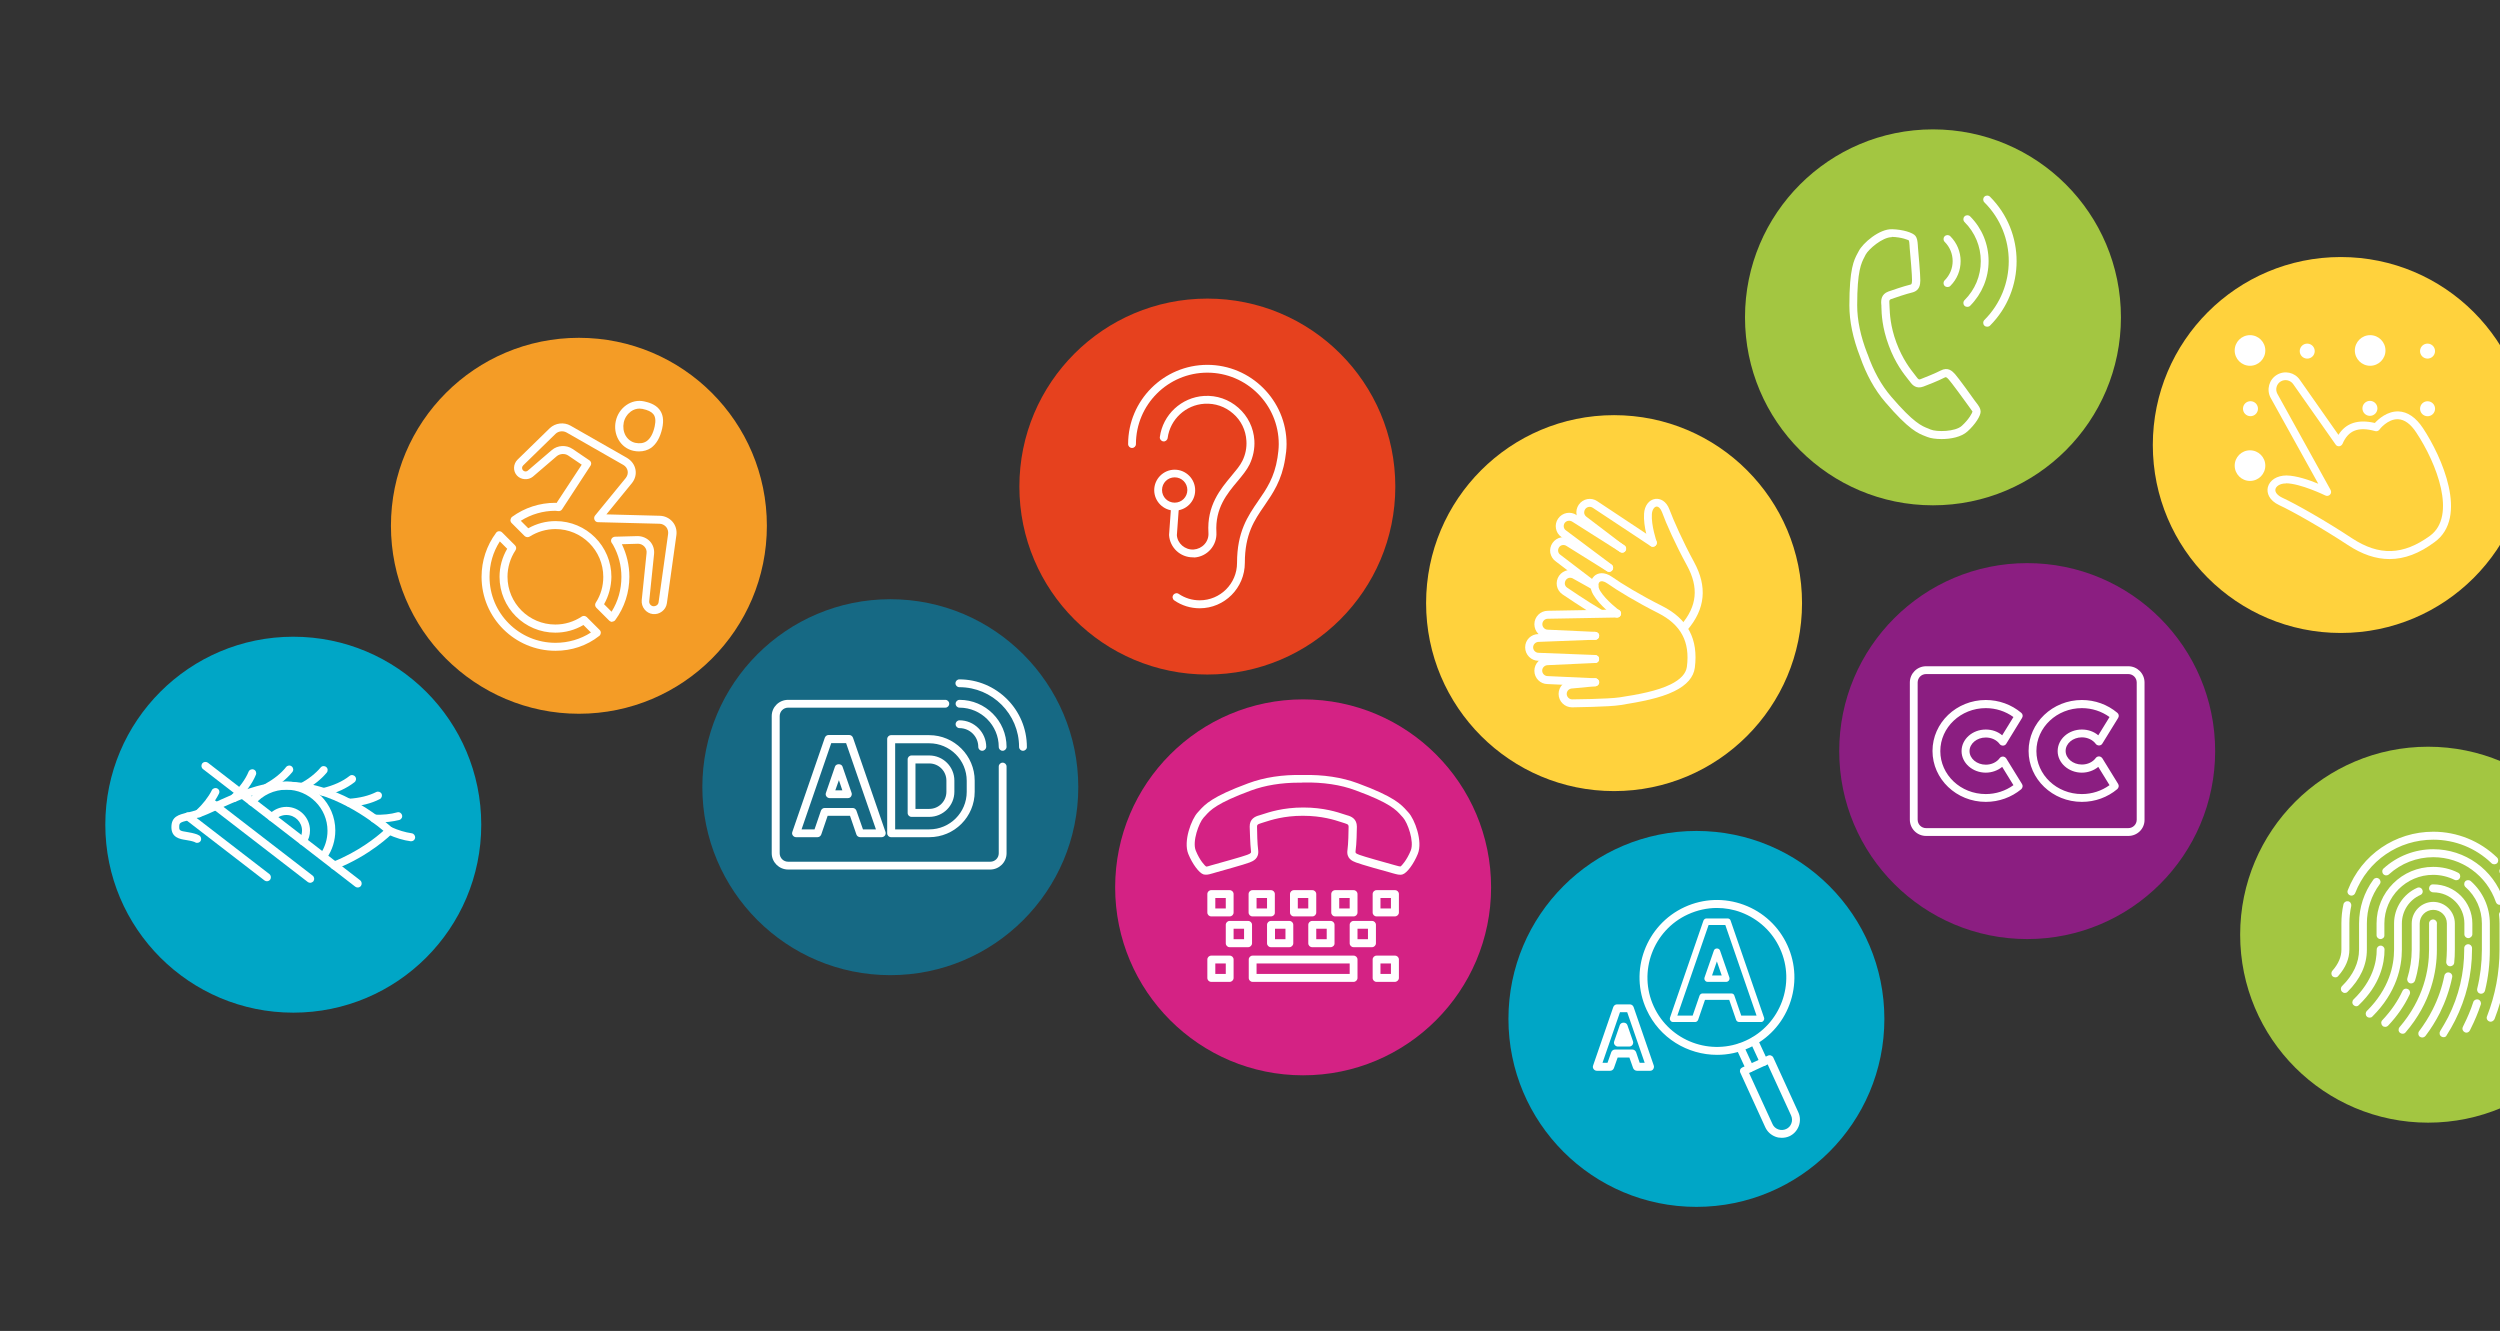
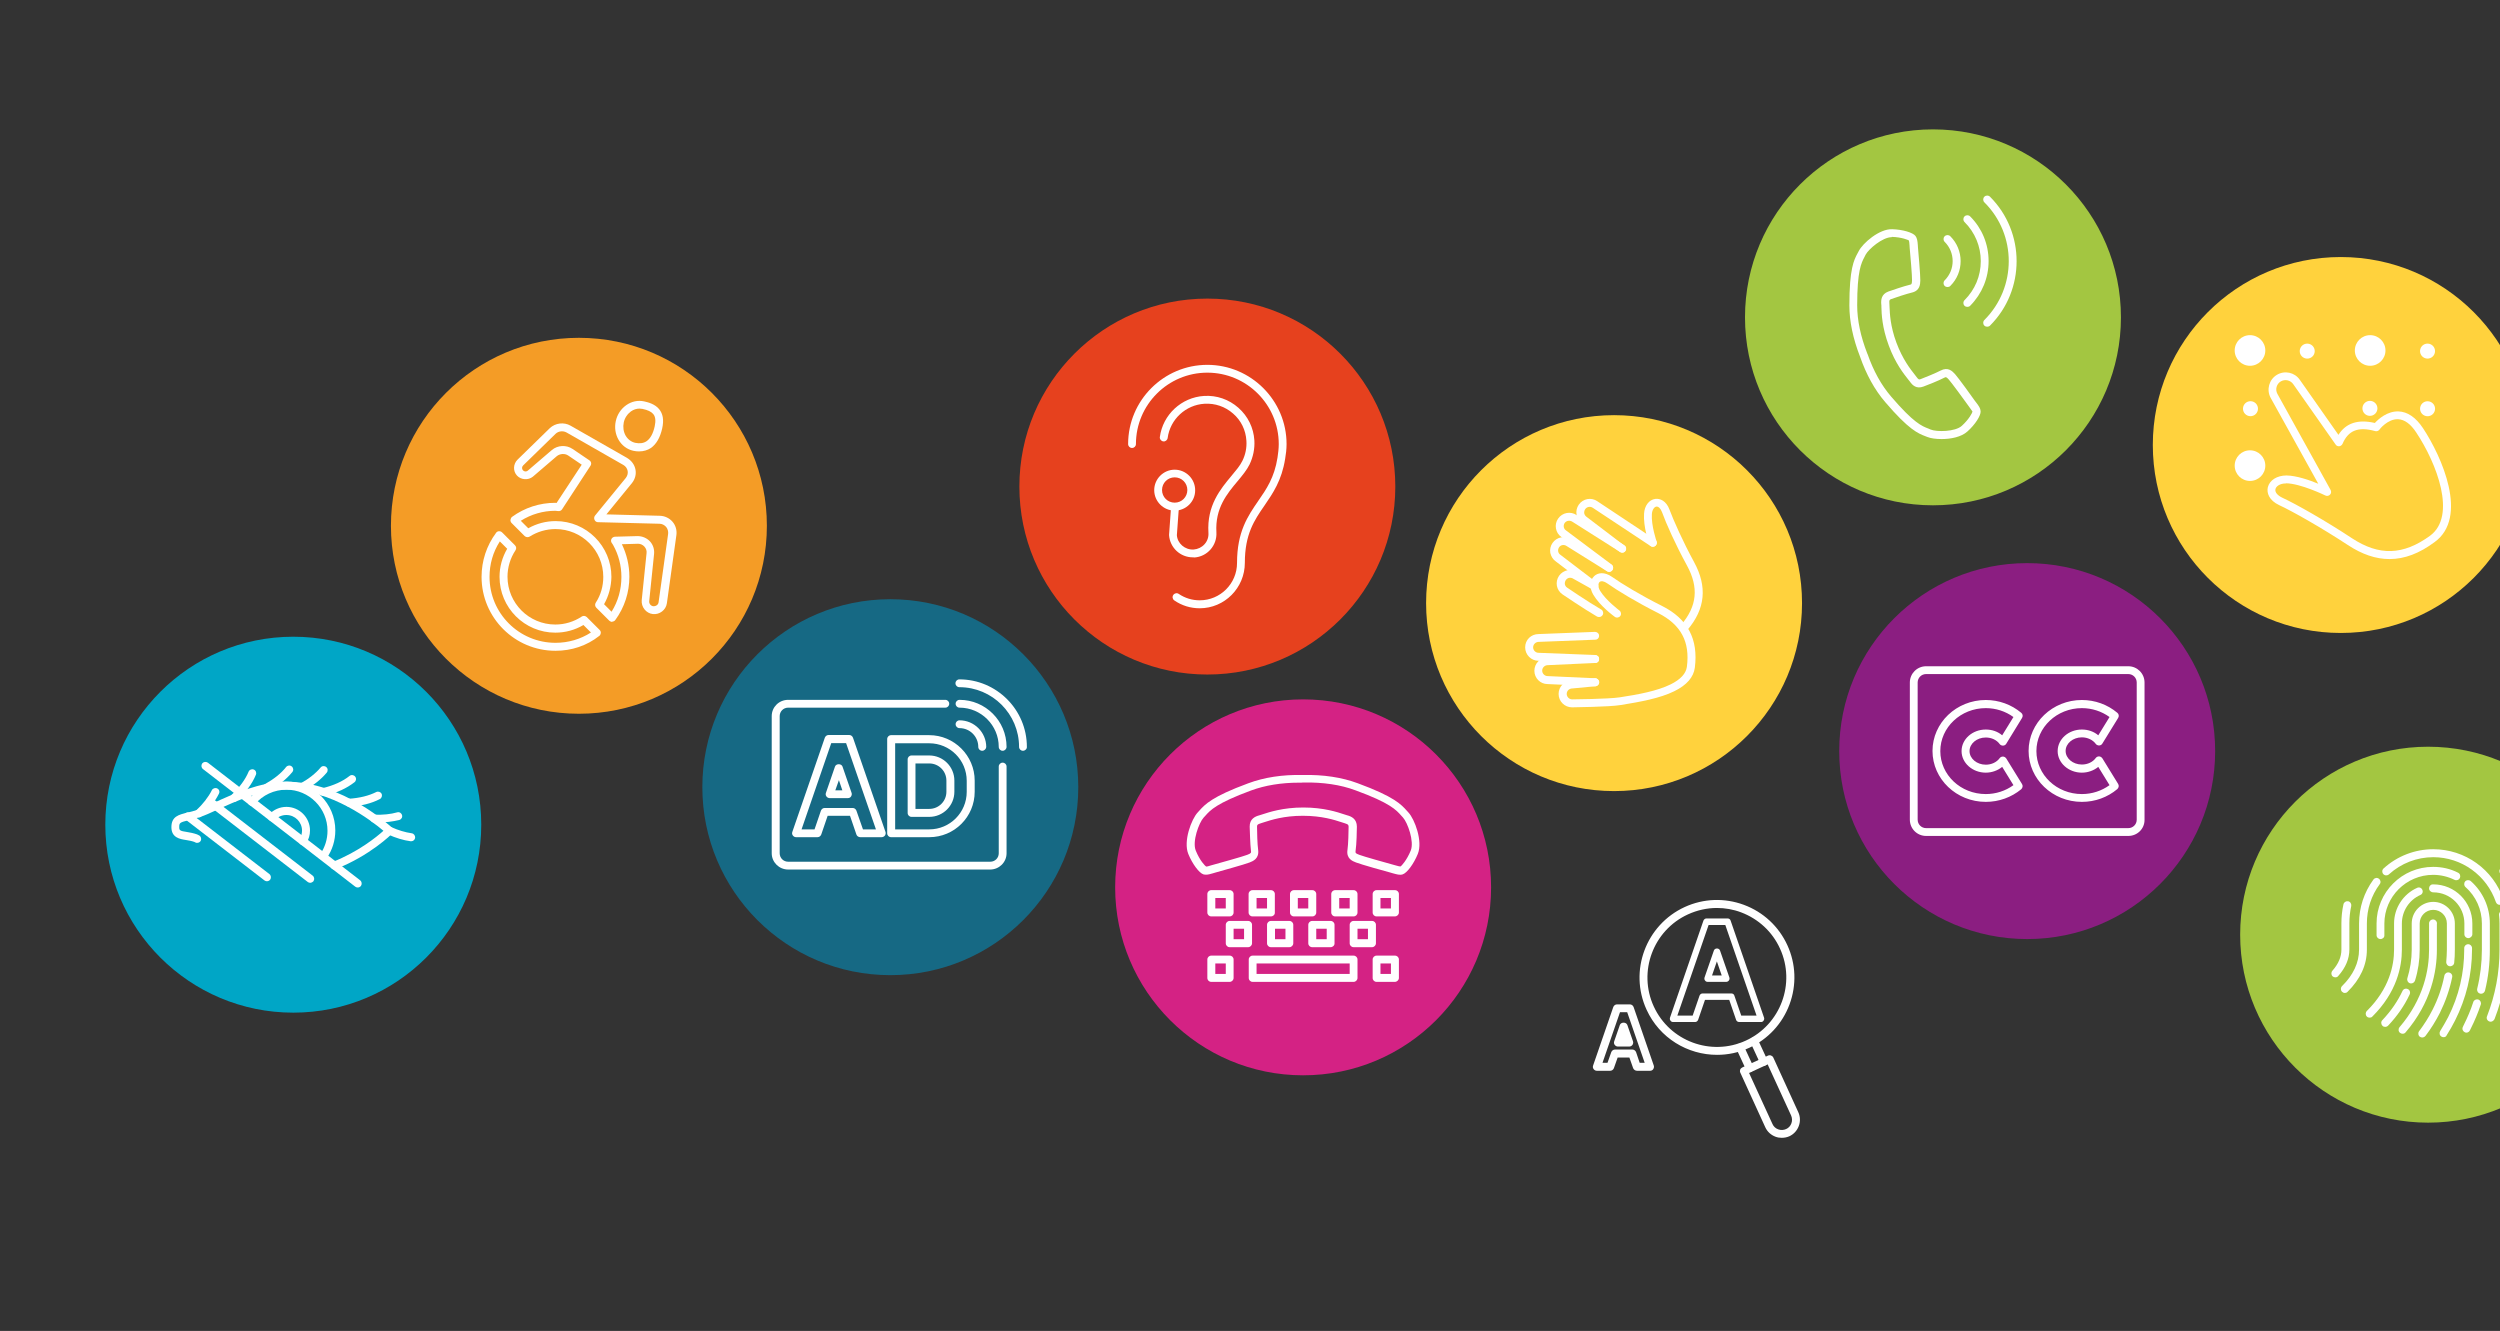
<svg xmlns="http://www.w3.org/2000/svg" version="1.1" id="Livello_1" x="0px" y="0px" viewBox="0 0 1600 851.8" style="enable-background:new 0 0 1600 851.8;" xml:space="preserve">
  <rect x="0" y="0" width="1600" height="851.8" fill="#333333" stroke="none" />
  <style type="text/css">
	.st0{fill:#E6411E;}
	.st1{fill:#FFFFFF;}
	.st2{fill:#00A6C6;}
	.st3{fill:#A3C641;}
	.st4{fill:#D42284;}
	.st5{fill:#166984;}
	.st6{fill:#8B1E81;}
	.st7{fill:#FFD23D;}
	.st8{fill:#F49C26;}
</style>
  <g>
    <g>
      <circle class="st0" cx="772.7" cy="311.4" r="120.3" />
    </g>
    <g>
      <g>
        <path class="st1" d="M767.8,389.3c-5.8,0-11.4-1.7-16.2-5c-1.2-0.8-1.5-2.4-0.7-3.5c0.8-1.2,2.4-1.5,3.5-0.7     c4,2.7,8.6,4.1,13.4,4.1c13.2,0,23.9-10.7,23.9-23.9c0-20,6.9-30,13.5-39.6c5.4-7.8,10.4-15.1,12.4-27.8c0.4-2.7,0.8-5.7,0.8-8.7     c0-25.2-20.5-45.7-45.7-45.7c-25.2,0-45.7,20.5-45.7,45.7c0,1.4-1.1,2.5-2.5,2.5s-2.5-1.1-2.5-2.5c0-28,22.8-50.7,50.7-50.7     s50.7,22.8,50.7,50.7c0,3.3-0.4,6.5-0.9,9.4c-2.2,13.9-7.8,22-13.2,29.9c-6.5,9.4-12.6,18.3-12.6,36.7     C796.7,376.3,783.7,389.3,767.8,389.3z" />
      </g>
      <g>
        <path class="st1" d="M763.4,356.7c-8,0-14.7-6.2-15.2-14.3l1.2-16.9c0.1-1.4,1.3-2.5,2.7-2.3c1.4,0.1,2.4,1.3,2.3,2.7l-1.2,16.6     c0.3,5.2,5.1,9.5,10.7,9.2c2.7-0.2,5.2-1.4,7-3.4s2.7-4.6,2.5-7.3c-1.1-17.5,7.7-28,14.7-36.4c2.8-3.4,5.5-6.5,7-9.6     c2-4,2.9-8.5,2.6-12.9c-0.4-6.8-3.4-13-8.5-17.4c-5.1-4.5-11.6-6.7-18.3-6.3c-12,0.7-22,9.9-23.6,21.9c-0.2,1.4-1.5,2.4-2.8,2.2     c-1.4-0.2-2.4-1.5-2.2-2.8c1.9-14.3,13.8-25.4,28.3-26.3c8.1-0.5,15.9,2.2,22,7.6c6.1,5.4,9.7,12.8,10.2,20.9     c0.3,5.3-0.8,10.6-3.1,15.4c-1.8,3.6-4.6,7-7.6,10.6c-6.8,8.1-14.5,17.3-13.6,32.8c0.5,8.4-5.9,15.6-14.2,16.1     C764,356.7,763.7,356.7,763.4,356.7z" />
      </g>
      <g>
        <path class="st1" d="M751.8,326.8c-7.2,0-13.1-5.9-13.1-13.1c0-7.2,5.9-13.1,13.1-13.1c7.2,0,13.1,5.9,13.1,13.1     C765,320.9,759.1,326.8,751.8,326.8z M751.8,305.5c-4.5,0-8.1,3.6-8.1,8.1s3.6,8.1,8.1,8.1c4.5,0,8.1-3.6,8.1-8.1     S756.3,305.5,751.8,305.5z" />
      </g>
    </g>
  </g>
  <g>
    <g>
-       <circle class="st2" cx="1085.7" cy="652.1" r="120.3" />
-     </g>
+       </g>
    <g>
      <g>
        <path class="st1" d="M1098.9,675.1c-18.8,0-36.8-10.7-45.1-28.9c-11.4-24.8-0.4-54.3,24.4-65.7c12-5.5,25.5-6,37.9-1.4     c12.4,4.6,22.3,13.8,27.8,25.8c5.5,12,6,25.5,1.4,37.9c-4.6,12.4-13.8,22.3-25.8,27.8C1112.8,673.7,1105.8,675.1,1098.9,675.1z      M1098.8,581.1c-6.3,0-12.6,1.4-18.5,4.1c-22.3,10.2-32.1,36.7-21.9,58.9c10.2,22.3,36.7,32.1,58.9,21.9     c22.3-10.2,32.1-36.7,21.9-58.9l0,0c-4.9-10.8-13.8-19-24.9-23.2C1109.3,582,1104,581.1,1098.8,581.1z" />
      </g>
      <g>
        <path class="st1" d="M1119.8,686.2c-1,0-1.9-0.5-2.3-1.5l-6.1-13.2c-0.6-1.3,0-2.8,1.2-3.4c1.3-0.6,2.8,0,3.4,1.2l6.1,13.2     c0.6,1.3,0,2.8-1.2,3.4C1120.5,686.1,1120.2,686.2,1119.8,686.2z" />
      </g>
      <g>
        <path class="st1" d="M1128.8,682.1c-1,0-1.9-0.5-2.3-1.5l-6.1-13.2c-0.6-1.3,0-2.8,1.2-3.4c1.3-0.6,2.8,0,3.4,1.2l6.1,13.2     c0.6,1.3,0,2.8-1.2,3.4C1129.5,682,1129.1,682.1,1128.8,682.1z" />
      </g>
      <g>
        <path class="st1" d="M1140.3,728.2c-1.4,0-2.7-0.2-4-0.7c-2.9-1.1-5.2-3.2-6.5-6l-16-35c-0.3-0.6-0.3-1.3-0.1-1.9     c0.2-0.6,0.7-1.1,1.3-1.4l16.5-7.6c1.3-0.6,2.8,0,3.4,1.2l16,35c1.3,2.8,1.4,6,0.3,8.9s-3.2,5.2-6,6.5     C1143.6,727.9,1142,728.2,1140.3,728.2z M1119.4,686.7l15,32.7c0.7,1.6,2,2.8,3.7,3.4c1.6,0.6,3.4,0.5,5-0.2c0,0,0,0,0,0     c1.6-0.7,2.8-2,3.4-3.7c0.6-1.6,0.5-3.4-0.2-5l-15-32.7L1119.4,686.7z" />
      </g>
      <g>
        <path class="st1" d="M1127.1,654.1h-14c-0.9,0-1.8-0.6-2-1.4l-4.4-12.8h-15.5l-4.4,12.8c-0.3,0.8-1.1,1.4-1.9,1.4h-14.1     c-0.7,0-1.3-0.3-1.7-0.9c-0.4-0.5-0.5-1.2-0.3-1.9l21.4-62.1c0.3-0.8,1.1-1.4,1.9-1.4h13.6c0.9,0,1.7,0.6,1.9,1.4l21.4,62.1     c0.2,0.6,0.1,1.3-0.3,1.9C1128.3,653.8,1127.7,654.1,1127.1,654.1z M1114.4,650h9.8l-20-58h-10.7l-20,58h9.8l4.4-12.8     c0.3-0.8,1.1-1.4,1.9-1.4h18.5c0.9,0,1.7,0.6,1.9,1.4L1114.4,650z" />
      </g>
      <g>
        <path class="st1" d="M1104.8,628.4h-11.9c-0.7,0-1.3-0.3-1.7-0.9c-0.4-0.5-0.5-1.2-0.3-1.9l6-17.3c0.6-1.7,3.3-1.7,3.9,0l6,17.3     c0.2,0.6,0.1,1.3-0.3,1.9C1106.1,628,1105.5,628.4,1104.8,628.4z M1095.7,624.3h6.2l-3.1-9L1095.7,624.3z" />
      </g>
      <g>
        <path class="st1" d="M1056.1,685.3h-8.4c-1.1,0-2.1-0.7-2.5-1.7l-2.4-6.8h-7.5l-2.4,6.8c-0.4,1-1.3,1.7-2.4,1.7h-8.5     c-0.8,0-1.6-0.4-2.1-1.1c-0.5-0.7-0.6-1.5-0.3-2.3l12.9-37.4c0.4-1,1.3-1.7,2.4-1.7h8.2c1.1,0,2,0.7,2.4,1.7l12.9,37.4     c0.3,0.8,0.1,1.6-0.3,2.3C1057.7,684.9,1056.9,685.3,1056.1,685.3z M1049.4,680.2h3.2l-11.2-32.4h-4.6l-11.2,32.4h3.2l2.4-6.8     c0.4-1,1.3-1.7,2.4-1.7h11.1c1.1,0,2,0.7,2.4,1.7L1049.4,680.2z" />
      </g>
      <g>
-         <path class="st1" d="M1042.7,669.8h-7.2c-0.8,0-1.6-0.4-2.1-1.1c-0.5-0.7-0.6-1.5-0.3-2.3l3.6-10.4c0.7-2,4.1-2,4.8,0l3.6,10.4     c0.3,0.8,0.1,1.6-0.3,2.3C1044.3,669.4,1043.5,669.8,1042.7,669.8z M1039,664.7L1039,664.7l0-0.1L1039,664.7z" />
+         <path class="st1" d="M1042.7,669.8h-7.2c-0.8,0-1.6-0.4-2.1-1.1c-0.5-0.7-0.6-1.5-0.3-2.3l3.6-10.4c0.7-2,4.1-2,4.8,0l3.6,10.4     c0.3,0.8,0.1,1.6-0.3,2.3C1044.3,669.4,1043.5,669.8,1042.7,669.8M1039,664.7L1039,664.7l0-0.1L1039,664.7z" />
      </g>
    </g>
  </g>
  <g>
    <g>
      <circle class="st3" cx="1237.1" cy="203.1" r="120.3" />
    </g>
    <g>
      <g id="shape_1_4_">
        <path class="st1" d="M1242.6,281c-3.7,0-7-0.5-9-1.3l-1.3-0.5c-4.7-1.8-10.6-4.1-25.8-21.9c-6.7-7.8-12.1-17.6-16.1-29.1     c-4.5-11.6-6.8-22.5-6.8-32.8c0-23.4,2.9-29,5.3-33.4l0.7-1.3c2.5-5,13.2-14.4,21.5-14c6.6,0.2,13.1,2.1,14.8,4.3     c1.1,1.5,1.3,3.3,1.5,5.8l0.1,1.6c0.2,2.2,1.6,18.2,1.5,21.2c-0.1,2.4-0.2,6.5-5.6,7.7c-3,0.7-10.6,3.2-13,4.1     c-1,0.4-1.4,0.5-1.2,2.7c0,0.5,0.1,1.3,0.1,2.2c0.2,4.3,0.4,12.2,4.4,23c4,10.7,9,17,11.6,20.3c0.6,0.7,1,1.3,1.3,1.7     c1.3,1.8,1.7,1.7,2.7,1.3c2.4-0.9,9.8-3.9,12.6-5.4c4.9-2.6,7.6,0.4,9.3,2.2c2,2.2,11.5,15.3,12.7,17.1l1,1.3     c1.5,2,2.6,3.5,2.7,5.4c0.2,2.8-3.5,8.5-8.4,12.9C1255.3,279.7,1248.5,281,1242.6,281z M1210.6,151.8c-5.8,0-14.7,7.6-16.6,11.2     c-0.2,0.5-0.5,0.9-0.7,1.4c-2.1,4-4.7,8.9-4.7,31c0,9.6,2.2,19.9,6.4,30.7c0,0,0.1,0.4,0.2,0.4c3.8,10.9,8.9,20.1,15.2,27.4     c14.4,16.8,19.6,18.8,23.8,20.4c0.5,0.2,1,0.4,1.4,0.6c3.8,1.6,15.8,1.5,20-2.4c4.7-4.3,6.7-8.4,6.8-9.1c-0.1-0.2-1-1.4-1.7-2.4     l-1-1.4c-2.3-3.3-10.8-14.8-12.4-16.6c-1.7-1.9-1.9-1.8-3.1-1.2c-3.2,1.7-11.2,4.9-13.2,5.6c-4.5,1.7-7.1-0.9-8.6-3.1     c-0.3-0.4-0.7-0.9-1.2-1.5c-2.6-3.3-8.2-10.2-12.4-21.7c0,0,0,0,0,0c-4.3-11.5-4.6-20.3-4.7-24.6c0-0.8,0-1.4-0.1-1.9     c-0.2-2.6,0-6.3,4.5-8c2-0.7,10.1-3.5,13.6-4.3c1.3-0.3,1.5-0.3,1.6-2.9c0.1-2.4-1.1-16.7-1.5-20.7l-0.1-1.7     c-0.1-1.2-0.2-2.7-0.4-3.1c-0.4-0.3-4.5-2.1-10.9-2.3C1210.7,151.8,1210.7,151.8,1210.6,151.8z" />
      </g>
      <g>
        <path class="st1" d="M1271.8,209.1c-0.6,0-1.3-0.2-1.8-0.7c-1-1-1-2.6,0-3.6c20.8-20.8,20.8-54.6,0-75.3c-1-1-1-2.6,0-3.6     c1-1,2.6-1,3.6,0c22.7,22.7,22.7,59.8,0,82.5C1273.1,208.9,1272.4,209.1,1271.8,209.1z" />
      </g>
      <g>
        <path class="st1" d="M1259.1,196.4c-0.6,0-1.3-0.2-1.8-0.7c-1-1-1-2.6,0-3.6c6.7-6.7,10.4-15.5,10.4-25c0-9.4-3.7-18.3-10.4-25     c-1-1-1-2.6,0-3.6c1-1,2.6-1,3.6,0c7.6,7.6,11.8,17.8,11.8,28.6c0,10.8-4.2,20.9-11.8,28.6     C1260.4,196.2,1259.8,196.4,1259.1,196.4z" />
      </g>
      <g>
        <path class="st1" d="M1246.4,183.7c-0.6,0-1.3-0.2-1.8-0.7c-1-1-1-2.6,0-3.6c3.3-3.3,5.1-7.7,5.1-12.3c0-4.6-1.8-9-5.1-12.3     c-1-1-1-2.6,0-3.6c1-1,2.6-1,3.6,0c4.2,4.2,6.6,9.9,6.6,15.9c0,6-2.3,11.6-6.6,15.9C1247.7,183.5,1247.1,183.7,1246.4,183.7z" />
      </g>
    </g>
  </g>
  <g>
    <g>
      <circle class="st4" cx="834" cy="567.9" r="120.3" />
    </g>
    <g>
      <g id="shape_1_1_">
        <path class="st1" d="M771.8,559.8c-0.6,0-1.1-0.1-1.6-0.2c-2.8-0.9-7.1-6.7-9.7-13.1c-3.3-8.1,2-22.2,6-26.5l1-1.1     c3.6-4,8-9,31.4-17.6c10.2-3.8,21.9-5.6,34.9-5.3c13.2-0.3,25,1.5,35.2,5.3c23.4,8.6,27.8,13.6,31.4,17.6l1,1.1     c4,4.3,9.3,18.4,6,26.5c-2.6,6.4-6.9,12.2-9.7,13.1c-1.8,0.6-3.7,0-6.3-0.7l-1.7-0.5c-2.4-0.6-18.8-5.2-21.8-6.4     c-2.4-0.9-6.4-2.5-5.5-8.2c0.5-3.3,0.7-11.8,0.7-14.5c0-1.1,0-1.7-2.4-2.4c-0.6-0.2-1.3-0.4-2.2-0.7c-4.3-1.4-12.4-4.1-24.7-4.1     c-12.2,0-20.3,2.7-24.7,4.1c-0.9,0.3-1.6,0.5-2.2,0.7c-2.4,0.7-2.4,1.2-2.4,2.3c0,2.7,0.2,11.3,0.7,14.6c0.8,5.7-3.2,7.3-5.5,8.2     c-2.9,1.2-19.4,5.7-21.7,6.4l-1.7,0.5C774.6,559.4,773.2,559.8,771.8,559.8z M831.5,500.9c-11.5,0-21.8,1.7-30.8,5     c-22.2,8.2-26.1,12.6-29.3,16.2c-0.4,0.4-0.7,0.8-1.1,1.2c-3,3.3-7.4,15.3-5,21.1c2.6,6.4,5.9,9.8,6.7,10.2     c0.3,0.1,1.9-0.4,3.2-0.8l1.8-0.5c3.6-1,18.7-5.2,21.2-6.2c2.6-1,2.6-1.3,2.4-2.8c-0.5-3.8-0.7-13-0.8-15.2     c-0.1-5,3.5-6.6,6.2-7.3c0.5-0.1,1.1-0.3,1.9-0.6c4.3-1.4,13.2-4.4,26.2-4.4c0,0,0,0,0,0c13.1,0,22,3,26.2,4.4     c0.8,0.3,1.4,0.5,1.9,0.6c2.7,0.7,6.2,2.3,6.2,7.3c0,2.2-0.2,11.4-0.8,15.2c-0.2,1.6-0.2,1.8,2.4,2.8c2.5,1,17.6,5.2,21.2,6.2     l1.8,0.5c1.3,0.4,2.9,0.8,3.4,0.7c0.5-0.3,3.9-3.8,6.5-10.2c2.3-5.8-2-17.8-5-21.1c-0.4-0.4-0.7-0.8-1.1-1.2     c-3.2-3.6-7.1-8.1-29.3-16.2c-9.6-3.6-20.8-5.2-33.1-5c0,0-0.4,0-0.4,0C833,501,832.3,500.9,831.5,500.9z" />
      </g>
      <g>
        <path class="st1" d="M787,586.5h-11.8c-1.4,0-2.5-1.1-2.5-2.5v-11.8c0-1.4,1.1-2.5,2.5-2.5H787c1.4,0,2.5,1.1,2.5,2.5V584     C789.5,585.4,788.4,586.5,787,586.5z M777.8,581.4h6.7v-6.7h-6.7V581.4z" />
      </g>
      <g>
        <path class="st1" d="M813.4,586.5h-11.8c-1.4,0-2.5-1.1-2.5-2.5v-11.8c0-1.4,1.1-2.5,2.5-2.5h11.8c1.4,0,2.5,1.1,2.5,2.5V584     C816,585.4,814.8,586.5,813.4,586.5z M804.2,581.4h6.7v-6.7h-6.7V581.4z" />
      </g>
      <g>
        <path class="st1" d="M839.9,586.5h-11.8c-1.4,0-2.5-1.1-2.5-2.5v-11.8c0-1.4,1.1-2.5,2.5-2.5h11.8c1.4,0,2.5,1.1,2.5,2.5V584     C842.4,585.4,841.3,586.5,839.9,586.5z M830.6,581.4h6.7v-6.7h-6.7V581.4z" />
      </g>
      <g>
        <path class="st1" d="M866.3,586.5h-11.8c-1.4,0-2.5-1.1-2.5-2.5v-11.8c0-1.4,1.1-2.5,2.5-2.5h11.8c1.4,0,2.5,1.1,2.5,2.5V584     C868.8,585.4,867.7,586.5,866.3,586.5z M857.1,581.4h6.7v-6.7h-6.7V581.4z" />
      </g>
      <g>
        <path class="st1" d="M892.7,586.5H881c-1.4,0-2.5-1.1-2.5-2.5v-11.8c0-1.4,1.1-2.5,2.5-2.5h11.8c1.4,0,2.5,1.1,2.5,2.5V584     C895.3,585.4,894.1,586.5,892.7,586.5z M883.5,581.4h6.7v-6.7h-6.7V581.4z" />
      </g>
      <g>
        <path class="st1" d="M798.8,606.2H787c-1.4,0-2.5-1.1-2.5-2.5v-11.8c0-1.4,1.1-2.5,2.5-2.5h11.8c1.4,0,2.5,1.1,2.5,2.5v11.8     C801.3,605,800.2,606.2,798.8,606.2z M789.5,601.1h6.7v-6.7h-6.7V601.1z" />
      </g>
      <g>
        <path class="st1" d="M825.2,606.2h-11.8c-1.4,0-2.5-1.1-2.5-2.5v-11.8c0-1.4,1.1-2.5,2.5-2.5h11.8c1.4,0,2.5,1.1,2.5,2.5v11.8     C827.7,605,826.6,606.2,825.2,606.2z M816,601.1h6.7v-6.7H816V601.1z" />
      </g>
      <g>
        <path class="st1" d="M851.6,606.2h-11.8c-1.4,0-2.5-1.1-2.5-2.5v-11.8c0-1.4,1.1-2.5,2.5-2.5h11.8c1.4,0,2.5,1.1,2.5,2.5v11.8     C854.2,605,853,606.2,851.6,606.2z M842.4,601.1h6.7v-6.7h-6.7V601.1z" />
      </g>
      <g>
        <path class="st1" d="M878.1,606.2h-11.8c-1.4,0-2.5-1.1-2.5-2.5v-11.8c0-1.4,1.1-2.5,2.5-2.5h11.8c1.4,0,2.5,1.1,2.5,2.5v11.8     C880.6,605,879.5,606.2,878.1,606.2z M868.8,601.1h6.7v-6.7h-6.7V601.1z" />
      </g>
      <g>
        <path class="st1" d="M787,628.4h-11.8c-1.4,0-2.5-1.1-2.5-2.5v-11.8c0-1.4,1.1-2.5,2.5-2.5H787c1.4,0,2.5,1.1,2.5,2.5v11.8     C789.5,627.2,788.4,628.4,787,628.4z M777.8,623.3h6.7v-6.7h-6.7V623.3z" />
      </g>
      <g>
        <path class="st1" d="M866.3,628.4h-64.6c-1.4,0-2.5-1.1-2.5-2.5v-11.8c0-1.4,1.1-2.5,2.5-2.5h64.6c1.4,0,2.5,1.1,2.5,2.5v11.8     C868.8,627.2,867.7,628.4,866.3,628.4z M804.2,623.3h59.6v-6.7h-59.6V623.3z" />
      </g>
      <g>
        <path class="st1" d="M892.7,628.4H881c-1.4,0-2.5-1.1-2.5-2.5v-11.8c0-1.4,1.1-2.5,2.5-2.5h11.8c1.4,0,2.5,1.1,2.5,2.5v11.8     C895.3,627.2,894.1,628.4,892.7,628.4z M883.5,623.3h6.7v-6.7h-6.7V623.3z" />
      </g>
    </g>
  </g>
  <g>
    <g>
      <circle class="st5" cx="569.8" cy="503.8" r="120.3" />
    </g>
    <g>
      <g>
        <path class="st1" d="M564.2,535.8h-13.6c-1.1,0-2.2-0.7-2.5-1.7l-4.1-12h-14.3l-4.1,12c-0.4,1-1.3,1.7-2.4,1.7h-13.7     c-0.8,0-1.6-0.4-2.1-1.1c-0.5-0.7-0.6-1.5-0.3-2.3l20.8-60.3c0.4-1,1.3-1.7,2.4-1.7h13.2c1.1,0,2,0.7,2.4,1.7l20.8,60.3     c0.3,0.8,0.1,1.6-0.3,2.3C565.8,535.4,565.1,535.8,564.2,535.8z M552.3,530.8h8.3l-19.1-55.2H532L513,530.8h8.3l4.1-12     c0.4-1,1.3-1.7,2.4-1.7h17.9c1.1,0,2,0.7,2.4,1.7L552.3,530.8z" />
      </g>
      <g>
        <path class="st1" d="M542.6,510.8H531c-0.8,0-1.6-0.4-2.1-1.1c-0.5-0.7-0.6-1.5-0.3-2.3l5.8-16.8c0.7-2,4.1-2,4.8,0l5.8,16.8     c0.3,0.8,0.1,1.6-0.3,2.3S543.5,510.8,542.6,510.8z M534.6,505.8h4.5l-2.2-6.5L534.6,505.8z" />
      </g>
      <g>
        <path class="st1" d="M654.7,480.5c-1.4,0-2.5-1.1-2.5-2.5c0-21-17.1-38.2-38.2-38.2c-1.4,0-2.5-1.1-2.5-2.5     c0-1.4,1.1-2.5,2.5-2.5c23.8,0,43.2,19.4,43.2,43.2C657.3,479.3,656.1,480.5,654.7,480.5z" />
      </g>
      <g>
        <path class="st1" d="M641.7,480.5c-1.4,0-2.5-1.1-2.5-2.5c0-13.8-11.3-25.1-25.1-25.1c-1.4,0-2.5-1.1-2.5-2.5     c0-1.4,1.1-2.5,2.5-2.5c16.6,0,30.1,13.5,30.1,30.1C644.2,479.3,643.1,480.5,641.7,480.5z" />
      </g>
      <g>
        <path class="st1" d="M628.6,480.5c-1.4,0-2.5-1.1-2.5-2.5c0-6.6-5.4-12-12-12c-1.4,0-2.5-1.1-2.5-2.5c0-1.4,1.1-2.5,2.5-2.5     c9.4,0,17.1,7.7,17.1,17.1C631.1,479.3,630,480.5,628.6,480.5z" />
      </g>
      <g>
        <path class="st1" d="M633.7,556.5H504.4c-5.8,0-10.5-4.7-10.5-10.4v-87.8c0-5.8,4.7-10.4,10.5-10.4H605c1.4,0,2.5,1.1,2.5,2.5     c0,1.4-1.1,2.5-2.5,2.5H504.4c-3,0-5.4,2.4-5.4,5.4v87.8c0,3,2.4,5.4,5.4,5.4h129.4c3,0,5.4-2.4,5.4-5.4v-55.5     c0-1.4,1.1-2.5,2.5-2.5s2.5,1.1,2.5,2.5v55.5C644.2,551.8,639.5,556.5,633.7,556.5z" />
      </g>
      <g>
        <path class="st1" d="M594.7,535.8h-24.4c-1.4,0-2.5-1.1-2.5-2.5V473c0-1.4,1.1-2.5,2.5-2.5h24.4c16,0,29.1,13.1,29.1,29.1v7.1     C623.8,522.8,610.8,535.8,594.7,535.8z M572.9,530.8h21.8c13.3,0,24-10.8,24-24v-7.1c0-13.3-10.8-24-24-24h-21.8V530.8z" />
      </g>
      <g>
        <path class="st1" d="M594.7,522.8h-11.3c-1.4,0-2.5-1.1-2.5-2.5V486c0-1.4,1.1-2.5,2.5-2.5h11.3c8.9,0,16.1,7.2,16.1,16.1v7.1     C610.8,515.6,603.6,522.8,594.7,522.8z M585.9,517.7h8.8c6.1,0,11-4.9,11-11v-7.1c0-6.1-4.9-11-11-11h-8.8V517.7z" />
      </g>
    </g>
  </g>
  <g>
    <g>
      <circle class="st6" cx="1297.4" cy="480.7" r="120.3" />
    </g>
    <g>
      <g>
        <path class="st1" d="M1362.1,535h-129.4c-5.8,0-10.4-4.7-10.4-10.4v-87.8c0-5.8,4.7-10.4,10.4-10.4h129.4     c5.8,0,10.4,4.7,10.4,10.4v87.8C1372.6,530.4,1367.9,535,1362.1,535z M1232.7,431.4c-3,0-5.4,2.4-5.4,5.4v87.8     c0,3,2.4,5.4,5.4,5.4h129.4c3,0,5.4-2.4,5.4-5.4v-87.8c0-3-2.4-5.4-5.4-5.4H1232.7z" />
      </g>
      <g>
        <path class="st1" d="M1270.9,513.2c-18.8,0-34.1-14.6-34.1-32.6s15.3-32.6,34.1-32.6c8.4,0,16.4,2.9,22.7,8.2     c1,0.8,1.2,2.2,0.5,3.3L1284,476c-0.4,0.7-1.2,1.2-2.1,1.2c-0.8,0-1.7-0.4-2.1-1c-1.9-2.6-5.2-4.2-8.9-4.2     c-5.7,0-10.4,3.9-10.4,8.7c0,4.8,4.7,8.7,10.4,8.7c3.7,0,7-1.6,8.9-4.2c0.5-0.7,1.3-1,2.1-1c0.8,0,1.6,0.5,2.1,1.2l10.1,16.4     c0.7,1.1,0.4,2.4-0.5,3.3C1287.3,510.3,1279.3,513.2,1270.9,513.2z M1270.9,453.2c-16,0-29.1,12.3-29.1,27.5     c0,15.2,13,27.5,29.1,27.5c6.4,0,12.6-2,17.7-5.7l-7.2-11.7c-2.8,2.3-6.6,3.7-10.5,3.7c-8.5,0-15.5-6.2-15.5-13.8     s6.9-13.8,15.5-13.8c4,0,7.7,1.3,10.5,3.7l7.2-11.7C1283.5,455.2,1277.3,453.2,1270.9,453.2z" />
      </g>
      <g>
        <path class="st1" d="M1332.4,513.2c-18.8,0-34.1-14.6-34.1-32.6s15.3-32.6,34.1-32.6c8.4,0,16.4,2.9,22.7,8.2     c1,0.8,1.2,2.2,0.5,3.3l-10.1,16.4c-0.4,0.7-1.2,1.2-2.1,1.2c-0.8,0-1.7-0.4-2.1-1c-1.9-2.6-5.3-4.2-8.9-4.2     c-5.7,0-10.4,3.9-10.4,8.7c0,4.8,4.7,8.7,10.4,8.7c3.7,0,7-1.6,8.9-4.2c0.5-0.7,1.3-1,2.1-1c0.8,0,1.6,0.5,2.1,1.2l10.1,16.4     c0.7,1.1,0.4,2.4-0.5,3.3C1348.8,510.3,1340.8,513.2,1332.4,513.2z M1332.4,453.2c-16,0-29.1,12.3-29.1,27.5     c0,15.2,13,27.5,29.1,27.5c6.4,0,12.6-2,17.7-5.7l-7.2-11.7c-2.8,2.3-6.6,3.7-10.5,3.7c-8.5,0-15.5-6.2-15.5-13.8     s6.9-13.8,15.5-13.8c4,0,7.7,1.3,10.5,3.7l7.2-11.7C1345,455.2,1338.8,453.2,1332.4,453.2z" />
      </g>
    </g>
  </g>
  <g>
    <g>
      <circle class="st3" cx="1554" cy="598.2" r="120.3" />
    </g>
    <g>
      <g>
        <path class="st1" d="M1609.5,642.1c-0.2,0-0.4,0-0.6-0.1c-1.4-0.3-2.2-1.7-1.8-3.1c1.2-4.7,2.1-9.5,2.7-14.3     c0.2-1.4,1.5-2.4,2.8-2.2c1.4,0.2,2.4,1.5,2.2,2.8c-0.7,5-1.6,10-2.8,14.9C1611.7,641.4,1610.6,642.1,1609.5,642.1z" />
      </g>
      <g>
        <path class="st1" d="M1613.1,618.4c-0.1,0-0.1,0-0.2,0c-1.4-0.1-2.5-1.3-2.4-2.7c0.2-2.6,0.2-5.2,0.2-7.9V591     c0-11.6-3.7-22.7-10.6-32c-0.8-1.1-0.6-2.7,0.5-3.5c1.1-0.8,2.7-0.6,3.5,0.5c7.6,10.2,11.6,22.3,11.6,35.1v16.8     c0,2.7-0.1,5.5-0.2,8.2C1615.6,617.3,1614.5,618.4,1613.1,618.4z" />
      </g>
      <g>
-         <path class="st1" d="M1504.9,573.2c-0.3,0-0.6-0.1-0.9-0.2c-1.3-0.5-2-2-1.4-3.3c8.8-22.7,30.3-37.4,54.7-37.4     c15.3,0,29.8,5.9,40.8,16.5c1,1,1,2.6,0.1,3.6c-1,1-2.6,1-3.6,0.1c-10-9.7-23.3-15.1-37.3-15.1c-22.3,0-41.9,13.4-50,34.2     C1506.9,572.6,1505.9,573.2,1504.9,573.2z" />
-       </g>
+         </g>
      <g>
        <path class="st1" d="M1494.6,625.5c-0.6,0-1.2-0.2-1.7-0.6c-1-0.9-1.1-2.5-0.2-3.6c3.9-4.4,5.8-8.9,5.8-13.5V591     c0-4.1,0.4-8.2,1.3-12.2c0.3-1.4,1.6-2.2,3-2c1.4,0.3,2.2,1.6,2,3c-0.8,3.6-1.2,7.4-1.2,11.1v16.8c0,5.9-2.4,11.6-7.1,16.9     C1496,625.3,1495.3,625.5,1494.6,625.5z" />
      </g>
      <g>
        <path class="st1" d="M1594,653.9c-0.3,0-0.6-0.1-0.9-0.2c-1.3-0.5-2-2-1.4-3.3c5.3-13.6,8-27.9,8-42.6V591c0-1.8-0.1-3.6-0.3-5.3     c-0.2-1.4,0.8-2.7,2.2-2.8c1.4-0.2,2.7,0.8,2.8,2.2c0.2,2,0.4,3.9,0.4,5.9v16.8c0,15.3-2.8,30.3-8.3,44.4     C1596,653.2,1595,653.9,1594,653.9z" />
      </g>
      <g>
        <path class="st1" d="M1599.8,579.1c-1.1,0-2-0.7-2.4-1.7c-5.9-17.2-22-28.8-40.1-28.8c-10.5,0-20.6,3.9-28.4,11     c-1,0.9-2.6,0.9-3.6-0.2c-0.9-1-0.9-2.6,0.2-3.6c8.7-7.9,20-12.3,31.8-12.3c20.3,0,38.4,12.9,44.9,32.2c0.5,1.3-0.3,2.8-1.6,3.2     C1600.3,579,1600,579.1,1599.8,579.1z" />
      </g>
      <g>
        <path class="st1" d="M1500.7,635.5c-0.7,0-1.3-0.3-1.8-0.8c-1-1-1-2.6,0-3.6c7.2-7.1,10.9-15,10.9-23.4V591     c0-10.2,3.2-19.9,9.2-28.1c0.8-1.1,2.4-1.4,3.5-0.5c1.1,0.8,1.4,2.4,0.5,3.5c-5.4,7.3-8.2,16-8.2,25.1v16.8     c0,9.8-4.2,18.9-12.4,27C1501.9,635.3,1501.3,635.5,1500.7,635.5z" />
      </g>
      <g>
        <path class="st1" d="M1578.5,660.9c-0.4,0-0.7-0.1-1.1-0.3c-1.2-0.6-1.8-2-1.2-3.3l0.6-1.3c2.4-4.8,4.5-9.7,6.1-14.7     c0.4-1.3,1.9-2,3.2-1.6c1.3,0.4,2,1.9,1.6,3.2c-1.7,5.2-3.9,10.4-6.4,15.4l-0.5,1C1580.4,660.3,1579.4,660.9,1578.5,660.9z" />
      </g>
      <g>
        <path class="st1" d="M1587.9,636c-0.2,0-0.4,0-0.6-0.1c-1.4-0.3-2.2-1.7-1.9-3.1c2-8.1,3-16.6,3-25V591c0-8.9-3.8-17.4-10.5-23.3     c-1-0.9-1.1-2.5-0.2-3.6c0.9-1,2.5-1.1,3.6-0.2c7.8,6.9,12.2,16.8,12.2,27.1v16.8c0,8.9-1,17.7-3.1,26.2     C1590.1,635.2,1589,636,1587.9,636z" />
      </g>
      <g>
        <path class="st1" d="M1523.5,601c-1.4,0-2.5-1.1-2.5-2.5V591c0-20,16.3-36.2,36.2-36.2c5.6,0,11,1.2,15.9,3.7     c1.3,0.6,1.8,2.1,1.2,3.4c-0.6,1.3-2.1,1.8-3.4,1.2c-4.3-2.1-8.9-3.2-13.7-3.2c-17.2,0-31.2,14-31.2,31.2v7.5     C1526.1,599.9,1524.9,601,1523.5,601z" />
      </g>
      <g>
-         <path class="st1" d="M1508,644c-0.7,0-1.3-0.3-1.8-0.8c-1-1-0.9-2.6,0.1-3.6c12.2-11.8,14.8-23.9,14.8-31.9     c0-1.4,1.1-2.5,2.5-2.5c1.4,0,2.5,1.1,2.5,2.5c0,9-2.8,22.5-16.4,35.5C1509.2,643.8,1508.6,644,1508,644z" />
-       </g>
+         </g>
      <g>
        <path class="st1" d="M1563.9,663.8c-0.5,0-0.9-0.1-1.4-0.4c-1.2-0.7-1.5-2.3-0.8-3.5c1.8-2.9,3.5-5.9,5.1-8.9     c6.9-13.6,10.3-28.2,10.3-43.3v-0.9c0-1.4,1.1-2.5,2.5-2.5c1.4,0,2.5,1.1,2.5,2.5v0.9c0,15.9-3.7,31.2-10.9,45.5     c-1.6,3.2-3.4,6.3-5.3,9.3C1565.6,663.4,1564.8,663.8,1563.9,663.8z" />
      </g>
      <g>
        <path class="st1" d="M1579.7,600.4c-1.4,0-2.5-1.1-2.5-2.5V591c0-11-8.9-19.9-19.9-19.9c-1.4,0-2.7-1.1-2.7-2.5s0.9-2.5,2.3-2.6     c0,0,0.4,0,0.4,0c13.8,0,25,11.2,25,25v6.9C1582.3,599.2,1581.1,600.4,1579.7,600.4z" />
      </g>
      <g>
        <path class="st1" d="M1516.6,651.3c-0.7,0-1.3-0.2-1.8-0.7c-1-1-1-2.6,0-3.6c14.4-14.3,17.4-29.2,17.4-39.2V591     c0-9.8,5.8-18.8,14.8-22.8c1.3-0.6,2.8,0,3.3,1.3c0.6,1.3,0,2.8-1.3,3.3c-7.2,3.2-11.8,10.4-11.8,18.2v16.8     c0,11-3.3,27.3-18.9,42.8C1517.9,651.1,1517.2,651.3,1516.6,651.3z" />
      </g>
      <g>
        <path class="st1" d="M1550.2,664c-0.5,0-1.1-0.2-1.5-0.5c-1.1-0.8-1.3-2.4-0.5-3.5c3.3-4.4,6.3-9.1,8.7-13.9     c3.5-6.9,6-14.2,7.5-21.7c0.3-1.4,1.6-2.3,3-2c1.4,0.3,2.3,1.6,2,3c-1.6,7.9-4.3,15.6-7.9,22.9c-2.6,5.1-5.7,10.1-9.2,14.7     C1551.7,663.7,1550.9,664,1550.2,664z" />
      </g>
      <g>
        <path class="st1" d="M1543.1,629.4c-0.2,0-0.5,0-0.7-0.1c-1.3-0.4-2.1-1.8-1.7-3.2c1.8-5.9,2.8-12.1,2.8-18.3V591     c0-7.6,6.2-13.8,13.8-13.8c7.6,0,13.8,6.2,13.8,13.8v16.8c0,2.8-0.1,5.6-0.4,8.3c-0.1,1.4-1.4,2.4-2.8,2.3     c-1.4-0.1-2.4-1.4-2.3-2.8c0.2-2.6,0.4-5.2,0.4-7.9V591c0-4.8-3.9-8.7-8.7-8.7c-4.8,0-8.7,3.9-8.7,8.7v16.8c0,6.7-1,13.4-3,19.8     C1545.2,628.7,1544.2,629.4,1543.1,629.4z" />
      </g>
      <g>
        <path class="st1" d="M1526.5,657.2c-0.6,0-1.3-0.2-1.7-0.7c-1-1-1.1-2.6-0.1-3.6c5.5-5.8,9.8-12.1,12.9-18.7     c0.6-1.3,2.1-1.8,3.4-1.2c1.3,0.6,1.8,2.1,1.2,3.4c-3.3,7.1-8,13.9-13.8,20C1527.8,657,1527.1,657.2,1526.5,657.2z" />
      </g>
      <g>
        <path class="st1" d="M1537.7,661.6c-0.6,0-1.2-0.2-1.7-0.6c-1.1-0.9-1.2-2.5-0.3-3.6c15.6-18.2,18.9-37,18.9-49.6V591     c0-0.1,0-0.3,0-0.4c0.2-0.9,0.8-1.7,1.7-2c0.5-0.2,0.9-0.2,1.4-0.1c0.7,0.2,1.4,0.7,1.7,1.4c0.3,0.6,0.3,1.2,0.2,1.8v16.2     c0,13.5-3.5,33.6-20.1,52.9C1539.1,661.3,1538.4,661.6,1537.7,661.6z" />
      </g>
    </g>
  </g>
  <g>
    <g>
      <circle class="st2" cx="187.7" cy="527.8" r="120.3" />
    </g>
    <g>
      <g>
        <path class="st1" d="M193.9,540.9c-0.5,0-0.9-0.1-1.4-0.4c-1.2-0.8-1.5-2.3-0.8-3.5c1-1.6,1.6-3.5,1.6-5.4c0-5.5-4.5-10-10-10     c-2.8,0-5.4,1.1-7.4,3.2c-1,1-2.5,1.1-3.6,0.1c-1-0.9-1.1-2.5-0.1-3.6c2.8-3.1,6.9-4.9,11.1-4.9c8.3,0,15.1,6.8,15.1,15.1     c0,2.9-0.8,5.7-2.4,8.1C195.5,540.5,194.7,540.9,193.9,540.9z" />
      </g>
      <g>
        <path class="st1" d="M207.1,550.5c-0.5,0-1-0.1-1.4-0.4c-1.2-0.8-1.4-2.4-0.7-3.5c3-4.4,4.6-9.5,4.6-14.9     c0-14.5-11.8-26.3-26.3-26.3c-7.8,0-15.2,3.4-20.2,9.4c-0.9,1.1-2.5,1.2-3.6,0.3c-1.1-0.9-1.2-2.5-0.3-3.6     c6-7.2,14.8-11.3,24.1-11.3c17.3,0,31.3,14.1,31.3,31.3c0,6.4-1.9,12.5-5.5,17.7C208.7,550.1,207.9,550.5,207.1,550.5z" />
      </g>
      <g>
        <path class="st1" d="M214,556.5c-1,0-2-0.6-2.4-1.6c-0.5-1.3,0.1-2.8,1.4-3.3c16.2-6.4,28-15.9,32.4-19.9     c-7.3-6.2-33.4-26.4-62.1-26.4c0,0-0.1,0-0.1,0c-16,0-32.4,7.5-44.3,13c-4.3,2-8.1,3.7-10.9,4.6c-2.8,0.9-5.2,1.5-7.1,2     c-5.8,1.4-6.2,1.7-6.2,4.4c0,2.1,0.3,2.5,5.1,3.2c1.9,0.3,4,0.7,6.3,1.5c0.4,0.2,0.9,0.4,1.4,0.7c1.2,0.7,1.6,2.3,0.9,3.5     c-0.7,1.2-2.3,1.6-3.5,0.9c-0.2-0.1-0.4-0.2-0.6-0.3c-1.7-0.6-3.5-0.9-5.3-1.2c-3.9-0.6-9.3-1.5-9.3-8.2c0-6.9,4.7-8,10.1-9.3     c2-0.5,4.2-1,6.8-1.9c2.6-0.8,6.2-2.5,10.3-4.4c11.7-5.4,29.4-13.4,46.4-13.5c0,0,0.1,0,0.1,0c35.8,0,66.3,28.3,67.6,29.5     c0.5,0.5,0.8,1.1,0.8,1.8c0,0.7-0.3,1.3-0.7,1.8c-0.6,0.6-14.3,14.2-36.2,22.8C214.6,556.4,214.3,556.5,214,556.5z" />
      </g>
      <g>
        <path class="st1" d="M127.3,523.1c-0.7,0-1.4-0.3-1.9-0.8c-1-1-0.9-2.6,0.1-3.6c4.5-4.2,7.9-8.6,10.1-13c0.6-1.2,2.2-1.7,3.4-1.1     c1.3,0.6,1.8,2.1,1.1,3.4c-2.5,5-6.3,9.8-11.2,14.4C128.6,522.9,128,523.1,127.3,523.1z" />
      </g>
      <g>
        <path class="st1" d="M149.9,513.2c-0.7,0-1.4-0.3-1.9-0.8c-1-1-0.9-2.6,0.1-3.6c5.2-4.8,8.9-9.9,11-14.9c0.5-1.3,2-1.9,3.3-1.4     c1.3,0.5,1.9,2,1.4,3.3c-2.4,5.8-6.5,11.4-12.3,16.7C151.1,512.9,150.5,513.2,149.9,513.2z" />
      </g>
      <g>
        <path class="st1" d="M170.8,506.5c-0.9,0-1.8-0.5-2.2-1.3c-0.7-1.2-0.2-2.8,1-3.4c5.7-3.2,10.3-6.8,13.5-10.9     c0.9-1.1,2.5-1.3,3.6-0.4c1.1,0.9,1.3,2.5,0.4,3.6c-3.7,4.5-8.7,8.6-15,12.1C171.6,506.4,171.2,506.5,170.8,506.5z" />
      </g>
      <g>
        <path class="st1" d="M193.3,506.2c-0.9,0-1.8-0.5-2.2-1.3c-0.7-1.2-0.2-2.8,1-3.4c5.5-3,9.9-6.5,13.1-10.3     c0.9-1.1,2.5-1.2,3.6-0.3c1.1,0.9,1.2,2.5,0.3,3.6c-3.6,4.3-8.5,8.2-14.5,11.5C194.1,506.1,193.7,506.2,193.3,506.2z" />
      </g>
      <g>
        <path class="st1" d="M207.1,509.4c-1.1,0-2.2-0.8-2.5-1.9c-0.3-1.4,0.5-2.7,1.9-3.1c7-1.7,12.8-4.3,17.2-7.8     c1.1-0.9,2.7-0.7,3.6,0.4c0.9,1.1,0.7,2.7-0.4,3.6c-5,3.9-11.4,6.9-19.2,8.7C207.5,509.4,207.3,509.4,207.1,509.4z" />
      </g>
      <g>
        <path class="st1" d="M223.5,516.3c-1.3,0-2.4-1-2.5-2.4c-0.1-1.4,1-2.6,2.4-2.7c6.9-0.5,12.6-1.9,17.4-4.3     c1.2-0.6,2.8-0.1,3.4,1.1c0.6,1.2,0.1,2.8-1.1,3.4c-5.4,2.8-11.8,4.4-19.4,4.9C223.7,516.3,223.6,516.3,223.5,516.3z" />
      </g>
      <g>
        <path class="st1" d="M241.7,526.4c-0.8,0-1.5,0-2.3,0c-1.4,0-2.5-1.2-2.4-2.6c0-1.4,1.3-2.4,2.6-2.4c5.4,0.2,10.4-0.3,14.6-1.5     c1.4-0.4,2.7,0.4,3.1,1.8c0.4,1.3-0.4,2.7-1.8,3.1C251.4,525.8,246.8,526.4,241.7,526.4z" />
      </g>
      <g>
        <path class="st1" d="M263.2,538.4c-0.1,0-0.2,0-0.4,0c-4.6-0.6-9.5-2.1-14.6-4.4c-1.3-0.6-1.8-2.1-1.3-3.4     c0.6-1.3,2.1-1.8,3.4-1.3c4.6,2.1,9.1,3.4,13.2,4c1.4,0.2,2.3,1.5,2.2,2.9C265.5,537.5,264.4,538.4,263.2,538.4z" />
      </g>
      <g>
        <path class="st1" d="M228.9,568c-0.5,0-1.1-0.2-1.5-0.5l-97.5-75.3c-1.1-0.9-1.3-2.4-0.5-3.6c0.9-1.1,2.4-1.3,3.6-0.5l97.5,75.3     c1.1,0.9,1.3,2.4,0.5,3.6C230.4,567.7,229.7,568,228.9,568z" />
      </g>
      <g>
        <path class="st1" d="M198.5,565c-0.5,0-1.1-0.2-1.5-0.5l-64.2-49.5c-1.1-0.9-1.3-2.4-0.5-3.6c0.9-1.1,2.4-1.3,3.6-0.5l64.2,49.5     c1.1,0.9,1.3,2.4,0.5,3.6C200,564.6,199.2,565,198.5,565z" />
      </g>
      <g>
        <path class="st1" d="M170.8,564c-0.5,0-1.1-0.2-1.5-0.5l-50.6-39c-1.1-0.9-1.3-2.4-0.5-3.6c0.9-1.1,2.4-1.3,3.6-0.5l50.6,39     c1.1,0.9,1.3,2.4,0.5,3.6C172.3,563.7,171.5,564,170.8,564z" />
      </g>
    </g>
  </g>
  <g>
    <g>
      <circle class="st7" cx="1498.1" cy="284.8" r="120.3" />
    </g>
    <g>
      <g>
        <circle class="st1" cx="1440" cy="224.3" r="9.8" />
      </g>
      <g>
        <ellipse transform="matrix(0.23 -0.973 0.973 0.23 918.832 1609.566)" class="st1" cx="1476.3" cy="224.3" rx="4.8" ry="4.8" />
      </g>
      <g>
        <ellipse transform="matrix(0.23 -0.973 0.973 0.23 854.96 1602.605)" class="st1" cx="1440" cy="261.2" rx="4.8" ry="4.8" />
      </g>
      <g>
        <circle class="st1" cx="1440" cy="298" r="9.8" />
      </g>
      <g>
        <circle class="st1" cx="1516.9" cy="224.3" r="9.8" />
      </g>
      <g>
        <ellipse transform="matrix(0.23 -0.973 0.973 0.23 978.12 1684.48)" class="st1" cx="1553.3" cy="224.3" rx="4.8" ry="4.8" />
      </g>
      <g>
        <ellipse transform="matrix(0.23 -0.973 0.973 0.23 942.234 1712.881)" class="st1" cx="1553.3" cy="261.2" rx="4.8" ry="4.8" />
      </g>
      <g>
        <ellipse transform="matrix(0.707 -0.707 0.707 0.707 259.636 1149.133)" class="st1" cx="1516.9" cy="261.2" rx="4.8" ry="4.8" />
      </g>
      <g>
        <path class="st1" d="M1529.3,357.8c-8.8,0-17.6-3-26.7-9c-16.4-10.8-35.6-21.7-43.9-25.5c-6.6-3.1-8.1-7.9-7.3-11.4     c1.1-4.6,5.9-7.6,12-7.6c6.3,0.1,14.5,2.9,20.3,5.3l-30.5-55c-2.8-5.2-1-11.7,4-14.7c5-3,11.4-1.6,14.7,3.2l24.7,35.2     c4.8-7.6,12.6-10.1,23.3-7.6c2.3-2.5,7.9-7.6,15.1-7.4c5.8,0.2,11.1,3.8,15.7,10.7c12.1,18.3,29.3,57,7.5,72.9     C1548.4,354.2,1538.9,357.8,1529.3,357.8z M1463,309.4c-4,0-6.3,1.9-6.7,3.6c-0.5,2,1.3,4.1,4.5,5.6c8.5,3.9,27.9,14.9,44.5,25.9     c17.4,11.4,32.7,10.9,49.9-1.6c17.3-12.7,4.3-46.4-8.8-66.1c-3.6-5.5-7.5-8.3-11.6-8.5c-6.7-0.3-12,6.6-12,6.7     c-0.6,0.8-1.7,1.2-2.7,0.9c-10.8-3-17.2-0.5-20.9,8.2c-0.4,0.8-1.2,1.4-2.1,1.5c-0.9,0.1-1.8-0.3-2.3-1.1l-27.1-38.6     c-1.8-2.6-5.3-3.4-8-1.8c-2.7,1.6-3.7,5.1-2.2,7.9l34.1,61.6c0.5,1,0.4,2.2-0.4,3c-0.8,0.8-2,1-3,0.5c-0.2-0.1-15.8-7.7-25.2-7.8     C1463.2,309.4,1463.1,309.4,1463,309.4z" />
      </g>
    </g>
  </g>
  <g>
    <g>
      <circle class="st7" cx="1033" cy="386" r="120.3" />
    </g>
    <g>
      <g>
-         <path class="st1" d="M1020.9,409.5c0,0-0.1,0-0.1,0l-30.4-1.4c0,0,0,0,0,0c-4.6,0-8.4-3.8-8.4-8.6c0-4.7,3.8-8.6,8.6-8.6     l44.3-0.8c1.5-0.1,2.6,1.1,2.6,2.5c0,1.4-1.1,2.6-2.5,2.6l-44.4,0.8c-2,0-3.5,1.6-3.5,3.5s1.6,3.5,3.5,3.5l30.5,1.4     c1.4,0.1,2.5,1.2,2.4,2.6C1023.4,408.4,1022.3,409.5,1020.9,409.5z" />
-       </g>
+         </g>
      <g>
        <path class="st1" d="M1020.9,439.2c0,0-0.1,0-0.1,0l-30.4-1.4c0,0,0,0,0,0c-4.6,0-8.4-3.8-8.4-8.5c0-4.7,3.8-8.6,8.6-8.6     l30.2-1.4c1.4,0,2.6,1,2.6,2.4c0.1,1.4-1,2.6-2.4,2.6l-30.4,1.4c-2,0-3.6,1.6-3.6,3.5c0,1.9,1.6,3.5,3.5,3.5l30.5,1.4     c1.4,0.1,2.5,1.3,2.4,2.6C1023.4,438.1,1022.3,439.2,1020.9,439.2z" />
      </g>
      <g>
        <path class="st1" d="M1020.9,424.3c0,0-0.1,0-0.1,0l-36.2-1.4c0,0,0,0,0,0c-4.6,0-8.5-3.8-8.5-8.6s3.8-8.5,8.6-8.5l36.1-1.4     c1.3,0,2.6,1,2.6,2.4c0.1,1.4-1,2.6-2.4,2.6l-36.2,1.4c-2,0-3.6,1.6-3.6,3.5s1.6,3.5,3.5,3.5l36.3,1.4c1.4,0.1,2.5,1.2,2.4,2.6     C1023.4,423.3,1022.3,424.3,1020.9,424.3z" />
      </g>
      <g>
        <path class="st1" d="M1038.2,353.7c-0.5,0-1.1-0.2-1.5-0.5l-24.2-18.4c-1.8-1.2-3-3.2-3.5-5.4c-0.4-2.2,0.1-4.5,1.4-6.4     c2.7-3.9,8-4.9,11.9-2.2l36.9,24.5c1.2,0.8,1.5,2.3,0.7,3.5c-0.8,1.2-2.4,1.5-3.5,0.7l-37-24.5c-1.6-1.1-3.8-0.7-4.9,0.9     c-0.5,0.8-0.7,1.7-0.6,2.6c0.2,0.9,0.7,1.7,1.4,2.2l24.3,18.5c1.1,0.8,1.3,2.4,0.5,3.5C1039.7,353.4,1039,353.7,1038.2,353.7z" />
      </g>
      <g>
        <path class="st1" d="M1020.3,377.4c-0.5,0-1.1-0.2-1.5-0.5l-23.1-17.6c-1.8-1.2-3-3.2-3.5-5.4c-0.4-2.2,0.1-4.5,1.4-6.4     c2.7-3.9,8-4.9,11.9-2.2l25.7,16c1.2,0.7,1.6,2.3,0.8,3.5c-0.7,1.2-2.3,1.6-3.5,0.8l-25.8-16.1c-1.7-1.2-3.9-0.8-4.9,0.8     c-1.1,1.6-0.7,3.8,0.9,4.8l23.2,17.7c1.1,0.8,1.3,2.4,0.5,3.5C1021.8,377,1021.1,377.4,1020.3,377.4z" />
      </g>
      <g>
        <path class="st1" d="M1029.8,365.9c-0.5,0-1.1-0.2-1.5-0.5l-29-21.7c-3.8-2.6-4.8-8-2.1-11.8c2.7-3.9,8-4.9,11.9-2.2l30.5,19.3     c1.2,0.7,1.5,2.3,0.8,3.5c-0.8,1.2-2.3,1.5-3.5,0.8l-30.6-19.4c-1.7-1.1-3.8-0.7-4.9,0.8c-1.1,1.6-0.7,3.8,0.9,4.8l29.1,21.8     c1.1,0.8,1.3,2.4,0.5,3.5C1031.3,365.6,1030.5,365.9,1029.8,365.9z" />
      </g>
      <g>
        <path class="st1" d="M1006.1,452.7c-4.7,0-8.6-3.8-8.6-8.6c0-4.7,3.8-8.6,8.6-8.6l14.6-1.4c1.4-0.1,2.6,0.9,2.8,2.3     c0.1,1.4-0.9,2.6-2.3,2.8l-14.8,1.4c-2.2,0-3.7,1.6-3.7,3.5s1.6,3.5,3.5,3.5c0.2,0,23.1-0.2,30.4-1.3c11.9-1.8,24.1-4.1,32.6-8.3     c6.3-3.1,9.8-6.9,10.4-11.2c2.1-16.1-3.8-27-18.3-34.4c-13.9-7-26.4-14.6-32.6-19c-2.1-1.5-4-1.8-5-0.9c-0.9,0.9-1.1,3.1,0.3,5.5     c3.8,6.3,12.3,12.6,12.4,12.7c1.1,0.8,1.4,2.4,0.6,3.5c-0.8,1.1-2.4,1.4-3.5,0.6c-0.4-0.3-9.5-6.9-13.8-14.2     c-2.6-4.4-2.4-9.1,0.6-11.9c2.2-2.1,6.4-3,11.4,0.5c5.9,4.2,18.4,11.8,32,18.6c16.5,8.3,23.3,21.3,21,39.5     c-0.8,6.1-5.2,11.2-13.2,15.1c-9.1,4.5-21.8,6.8-34.1,8.8C1029.6,452.5,1007,452.6,1006.1,452.7z" />
      </g>
      <g>
        <path class="st1" d="M1023.4,394.9c-0.4,0-0.9-0.1-1.3-0.3c-8.4-4.9-21.5-13.8-22.1-14.2c-1.9-1.3-3.2-3.3-3.6-5.5     c-0.4-2.2,0.1-4.5,1.4-6.4c1.3-1.9,3.3-3.1,5.5-3.6c2.2-0.4,4.5,0.1,6.4,1.4l11.8,6.5c1.2,0.7,1.7,2.2,1,3.4     c-0.7,1.2-2.2,1.7-3.4,1l-12-6.7c-1-0.7-1.9-0.8-2.8-0.7c-0.9,0.2-1.7,0.7-2.2,1.5c-0.5,0.8-0.7,1.7-0.6,2.6     c0.2,0.9,0.7,1.7,1.5,2.2c0.1,0.1,13.5,9.2,21.8,14c1.2,0.7,1.6,2.3,0.9,3.5C1025.1,394.5,1024.3,394.9,1023.4,394.9z" />
      </g>
      <g>
        <path class="st1" d="M1078,403.9c-0.6,0-1.2-0.2-1.6-0.6c-1.1-0.9-1.2-2.5-0.3-3.6c10-11.8,11.2-23.7,3.6-37.7     c-7.5-13.7-13.4-27-16-34.2c-0.9-2.4-2.3-3.7-3.6-3.6c-1.3,0.2-2.7,1.9-2.9,4.8c-0.5,7.3,3,17.4,3,17.5c0.5,1.3-0.2,2.8-1.5,3.2     c-1.3,0.5-2.8-0.2-3.2-1.5c-0.2-0.4-3.9-11.1-3.3-19.5c0.3-5.1,3.2-8.9,7.2-9.4c3-0.4,7,1.2,9.1,6.9c2.5,6.7,8.4,20.1,15.7,33.5     c8.6,15.8,7.2,30-4.2,43.4C1079.4,403.6,1078.7,403.9,1078,403.9z" />
      </g>
    </g>
  </g>
  <g>
    <g>
      <circle class="st8" cx="370.5" cy="336.5" r="120.3" />
    </g>
    <g>
      <g>
        <path class="st1" d="M355.5,416.5c-26.1,0-47.3-21.2-47.3-47.3c0-10.2,3.2-20,9.3-28.2c0.4-0.6,1.1-1,1.8-1     c0.7-0.1,1.5,0.2,2,0.7l8.3,8.3c0.9,0.9,1,2.2,0.3,3.2c-3.3,5-5.1,10.9-5.1,16.9c0,16.9,13.7,30.6,30.6,30.6     c6.1,0,11.9-1.8,16.9-5.1c1-0.7,2.3-0.5,3.2,0.3l8.3,8.3c0.5,0.5,0.8,1.2,0.7,2c-0.1,0.7-0.4,1.4-1,1.8     C375.5,413.3,365.8,416.5,355.5,416.5z M319.9,346.5c-4.4,6.8-6.6,14.6-6.6,22.7c0,23.3,18.9,42.2,42.2,42.2     c8.2,0,16-2.3,22.7-6.6l-4.8-4.8c-5.4,3.2-11.6,4.9-18,4.9c-19.7,0-35.7-16-35.7-35.7c0-6.4,1.7-12.5,4.9-18L319.9,346.5z" />
      </g>
      <g>
        <path class="st1" d="M409,288.9c-1.2,0-2.4-0.1-3.7-0.4c-4-0.9-7.3-3.4-9.4-7c-2.1-3.6-2.7-7.9-1.8-12c0.9-4.2,3.3-7.8,6.7-10.2     c3.4-2.4,7.5-3.3,11.5-2.4c2.8,0.6,6.9,1.8,9.5,4.9c2.5,3,3.2,7,2,12.4c-1.3,5.8-3.7,10-7.2,12.5     C414.5,288.1,411.9,288.9,409,288.9z M409.3,261.5c-1.9,0-3.8,0.6-5.5,1.8c-2.3,1.7-4,4.2-4.6,7.1s-0.2,5.9,1.2,8.4     c1.4,2.4,3.6,4,6.1,4.6c2.9,0.6,5.4,0.3,7.4-1.1c2.4-1.7,4.1-4.9,5.1-9.4l0,0c0.8-3.7,0.5-6.3-1-8c-1.2-1.4-3.4-2.5-6.8-3.2     C410.6,261.6,409.9,261.5,409.3,261.5z" />
      </g>
      <g>
        <path class="st1" d="M391.8,398c-0.7,0-1.3-0.3-1.8-0.7l-8.4-8.4c-0.8-0.8-1-2.2-0.3-3.2c3.2-4.9,4.8-10.6,4.8-16.5     c0-16.9-13.7-30.6-30.6-30.6c-5.9,0-11.6,1.7-16.5,4.8c-1,0.6-2.3,0.5-3.2-0.3l-8.4-8.4c-0.5-0.5-0.8-1.3-0.7-2     c0.1-0.7,0.4-1.4,1-1.9c8.1-5.9,17.7-9,27.7-9c0.3,0,0.5,0,0.8,0.1l16.1-24.5l-8.7-5.9c-2.1-1.4-5.2-1.2-7.2,0.4l-15.4,13.2     c-3,2.4-7.6,2-10.1-0.7c-2.7-2.9-2.5-7.4,0.3-10.2l20.7-20.2c3.5-3.3,9-4,13.2-1.6l36.1,20.6c3,1.8,4.9,4.4,5.5,7.5     c0.6,3.1-0.3,6.2-2.2,8.6l-16.4,20.1l34.3,0.9c3.1,0.1,6,1.5,8,3.8c2,2.3,2.9,5.4,2.5,8.5l-6.1,43.7c-0.6,4.3-4.7,7.4-9,6.9     c-4.3-0.5-7.5-4.5-7.1-8.9l3.1-30.1c0.2-1.5-0.3-3-1.4-4.2c-1-1.1-2.5-1.8-4-1.8l-10.4,0.3c3.1,6.4,4.8,13.5,4.8,20.8     c0,10-3.1,19.6-9,27.7c-0.4,0.6-1.1,1-1.9,1C391.9,398,391.9,398,391.8,398z M386.6,386.7l4.8,4.8c4.2-6.7,6.3-14.3,6.3-22.3     c0-7.1-1.8-14.1-5.2-20.2c-0.3-0.5-0.5-0.9-0.9-1.4c-0.6-0.8-0.7-1.8-0.3-2.6c0.4-0.9,1.3-1.4,2.2-1.5l14.5-0.4c0,0,0,0,0,0     c3.2,0,6,1.3,8,3.4c2,2.2,2.9,5.1,2.6,8.1l-3.1,30.1c-0.2,1.6,1,3.1,2.6,3.3c2,0,3.2-1.1,3.4-2.6l6.1-43.7     c0.2-1.6-0.3-3.3-1.3-4.5c-1.1-1.2-2.6-2-4.2-2l-39.4-1c-1,0-1.8-0.6-2.2-1.5c-0.4-0.9-0.3-1.9,0.3-2.7l19.7-24.1     c1-1.3,1.5-2.9,1.2-4.5c-0.3-1.6-1.3-3-2.7-3.8l-36.4-20.8c-2.3-1.3-5.3-0.9-7.1,0.9l-20.7,20.2c-0.9,0.9-0.9,2.2-0.1,3.1     c0.8,0.9,2.2,1,3.1,0.2l15.4-13.2c3.7-3.1,9.2-3.4,13.2-0.7l10.8,7.3c1.2,0.8,1.5,2.3,0.7,3.5L359.7,326     c-0.5,0.8-1.5,1.2-2.4,1.1c-0.6-0.1-1.2-0.1-1.9-0.2c-7.8,0-15.4,2.2-22.1,6.4l4.8,4.8c5.3-3,11.3-4.6,17.5-4.6     c19.7,0,35.7,16,35.7,35.7C391.2,375.4,389.6,381.4,386.6,386.7z" />
      </g>
    </g>
  </g>
</svg>